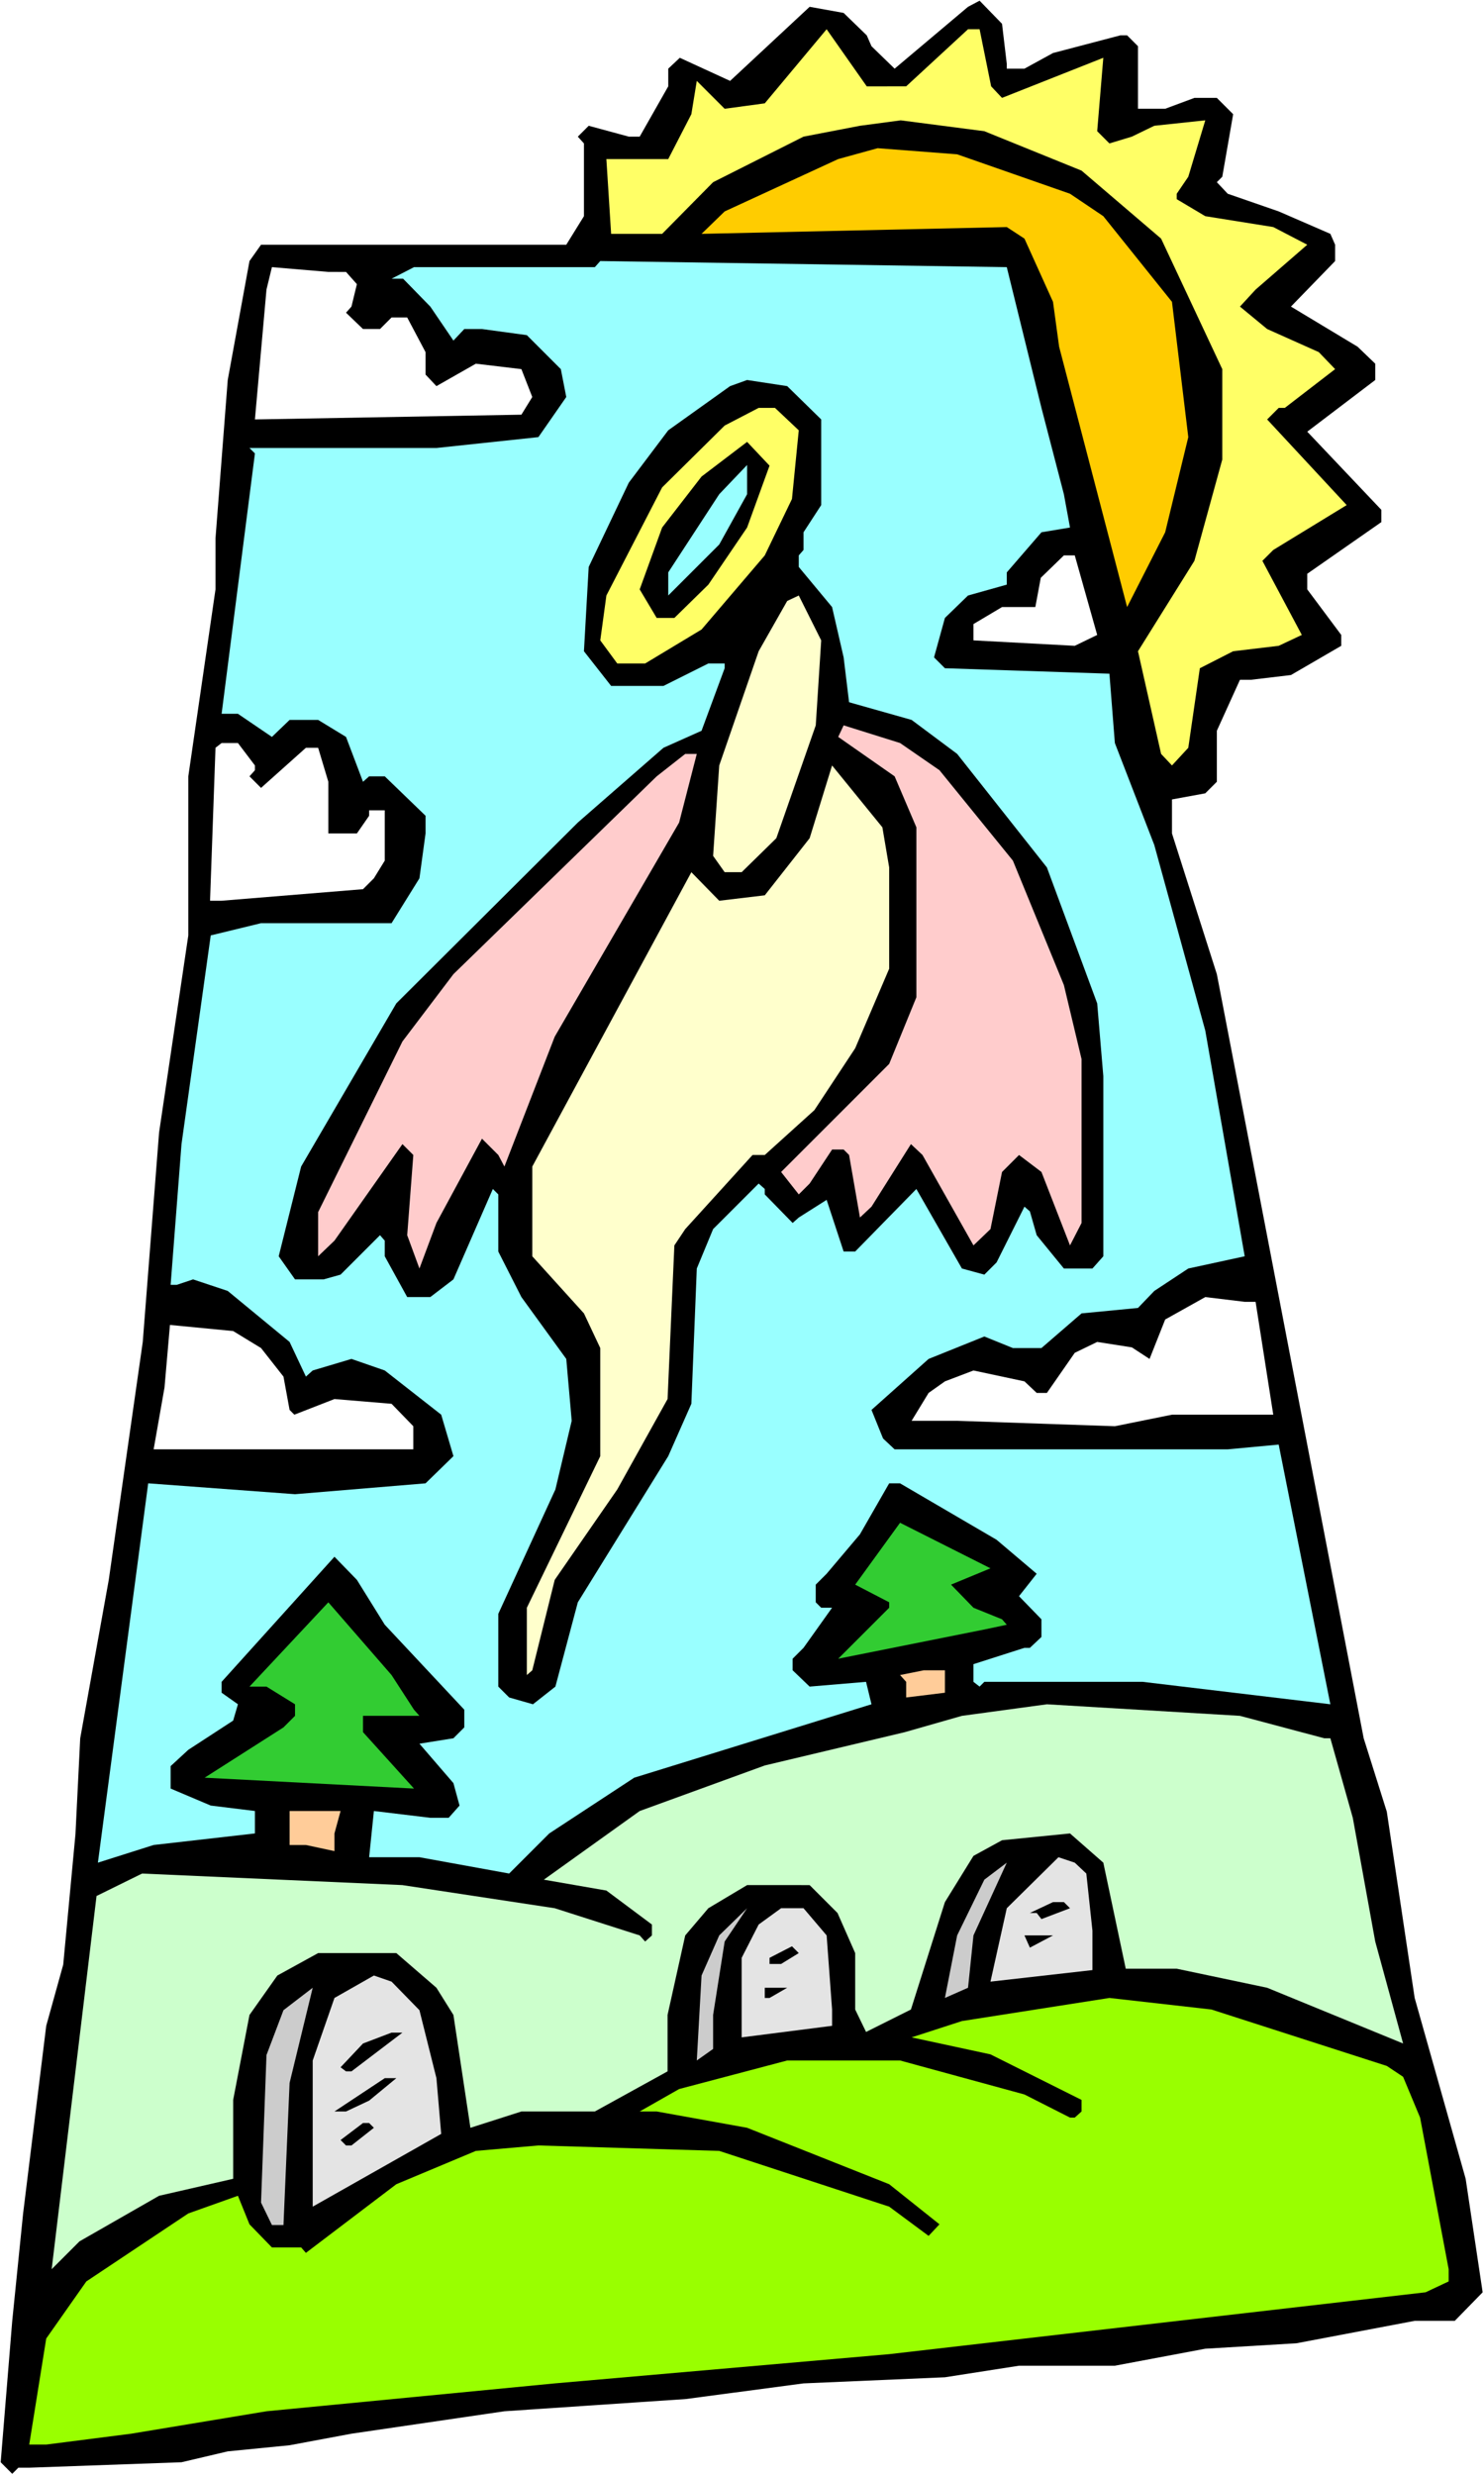
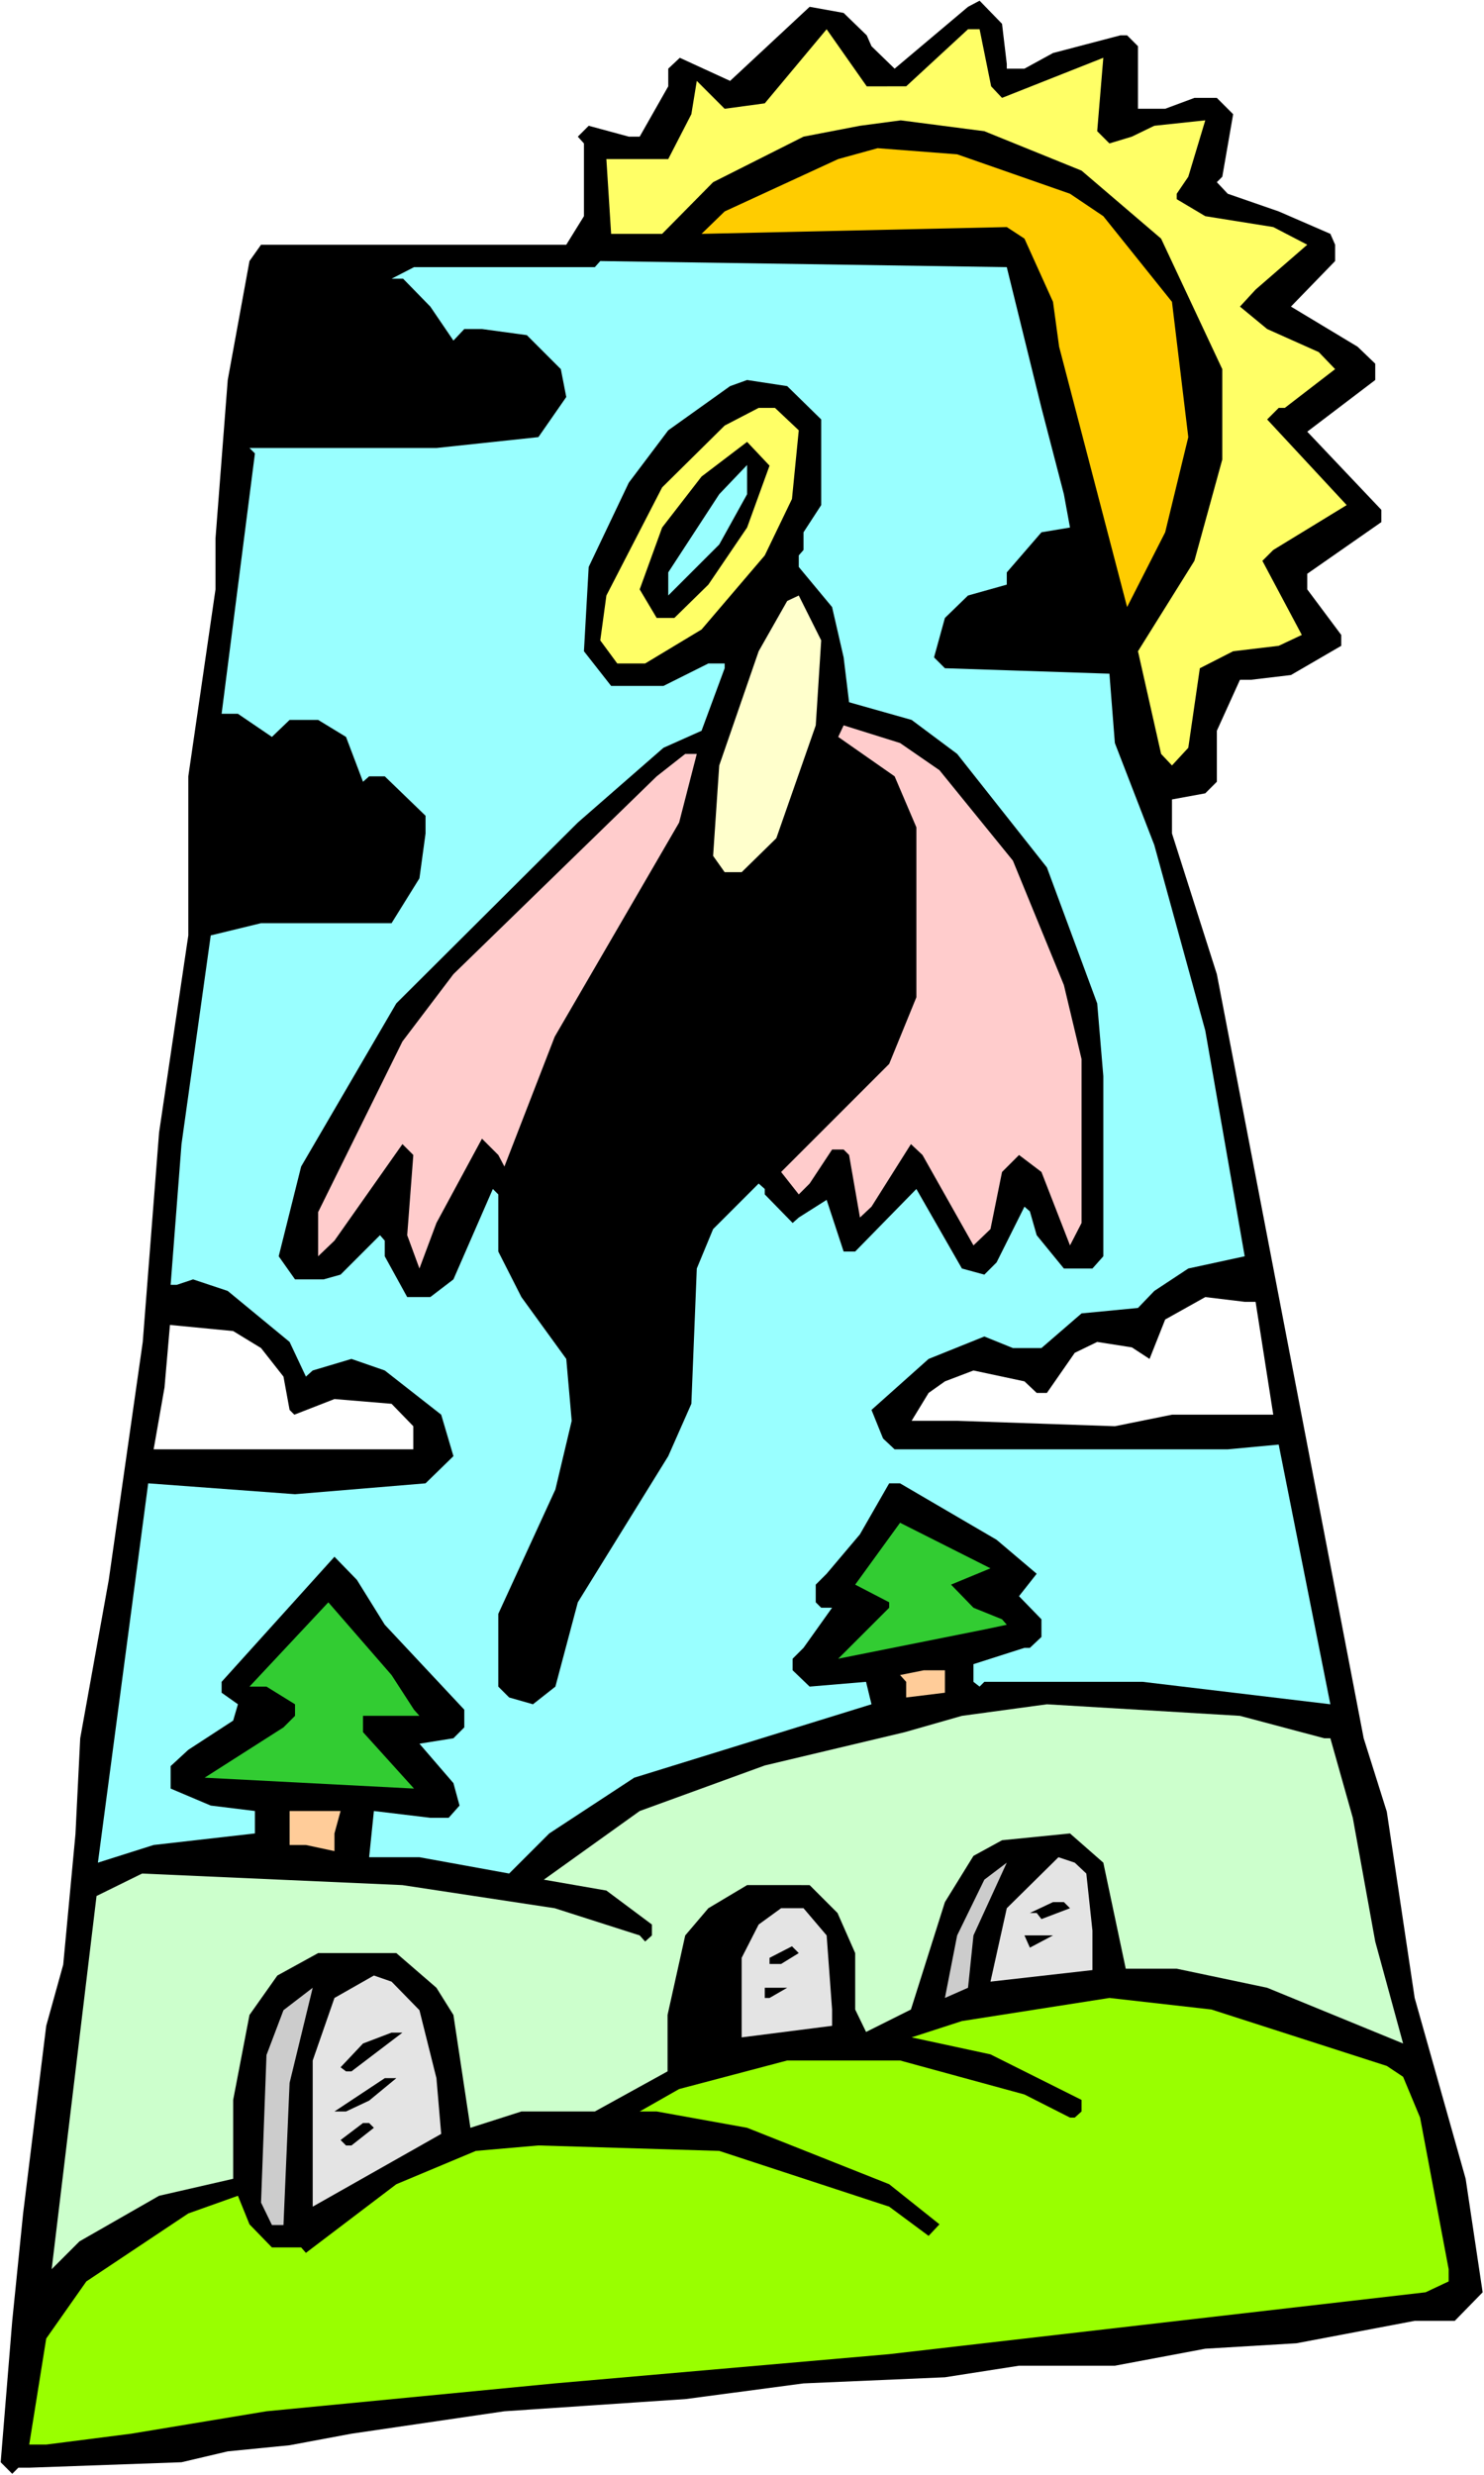
<svg xmlns="http://www.w3.org/2000/svg" xmlns:ns1="http://sodipodi.sourceforge.net/DTD/sodipodi-0.dtd" xmlns:ns2="http://www.inkscape.org/namespaces/inkscape" version="1.0" width="93.342mm" height="155.668mm" id="svg37" ns1:docname="Rising 1.wmf">
  <rect width="100%" height="100%" fill="#808080" stroke="none" />
  <ns1:namedview id="namedview37" pagecolor="#ffffff" bordercolor="#000000" borderopacity="0.25" ns2:showpageshadow="2" ns2:pageopacity="0.0" ns2:pagecheckerboard="0" ns2:deskcolor="#d1d1d1" ns2:document-units="mm" />
  <defs id="defs1">
    <pattern id="WMFhbasepattern" patternUnits="userSpaceOnUse" width="6" height="6" x="0" y="0" />
  </defs>
  <path style="fill:#ffffff;fill-opacity:1;fill-rule:evenodd;stroke:none" d="M 0,588.353 H 352.789 V 0 H 0 Z" id="path1" />
  <path style="fill:#000000;fill-opacity:1;fill-rule:evenodd;stroke:none" d="m 239.341,15.19 v 1.131 h 4.202 l 6.788,-3.717 15.999,-4.201 h 1.616 l 2.586,2.585 v 14.866 h 6.464 l 6.949,-2.585 h 5.333 l 3.879,3.878 -2.586,14.866 -1.293,1.293 2.586,2.747 12.121,4.201 12.282,5.333 1.131,2.585 v 3.878 l -10.504,10.827 15.838,9.534 4.202,4.04 v 3.878 l -16.161,12.281 17.615,18.583 v 2.909 l -17.615,12.281 v 3.717 l 8.08,10.827 v 2.585 l -11.959,6.948 -9.535,1.131 h -2.586 l -5.495,12.119 v 12.119 l -2.747,2.747 -7.919,1.454 v 8.08 l 10.666,33.449 34.907,181.628 5.495,17.452 6.626,44.276 12.121,42.983 4.04,26.986 -6.626,6.787 h -9.535 l -28.12,5.332 -21.655,1.293 -21.494,4.04 h -22.787 l -17.615,2.747 -33.614,1.454 -27.958,3.717 -43.149,2.909 -36.362,5.332 -14.706,2.747 -14.706,1.454 -10.989,2.585 -36.2,1.293 H 4.363 l -1.454,1.454 -2.747,-2.747 2.747,-33.611 2.586,-25.531 5.495,-44.599 4.04,-14.543 2.909,-31.025 1.131,-22.784 6.788,-37.651 8.08,-56.557 3.879,-49.77 6.949,-46.861 v -37.812 l 6.464,-44.438 v -12.119 l 2.909,-37.651 5.171,-28.278 2.747,-3.878 h 72.562 l 4.202,-6.787 v -17.29 l -1.454,-1.616 2.586,-2.585 9.535,2.585 h 2.586 l 6.788,-11.958 v -4.201 l 2.747,-2.585 11.959,5.494 18.908,-17.613 8.08,1.454 5.495,5.333 1.131,2.585 5.495,5.333 17.454,-14.705 2.747,-1.454 5.333,5.494 z" id="path2" />
  <path style="fill:#ffff66;fill-opacity:1;fill-rule:evenodd;stroke:none" d="M 215.423,20.522 230.129,6.948 h 2.747 l 2.747,13.574 2.586,2.747 24.079,-9.534 -1.454,17.452 2.909,2.909 5.333,-1.616 5.333,-2.585 12.121,-1.293 -4.04,13.412 -2.747,4.04 v 1.293 l 6.788,4.04 16.161,2.585 8.08,4.201 -12.282,10.665 -3.717,4.04 6.464,5.333 12.282,5.494 3.879,4.04 -11.959,9.211 h -1.454 l -2.747,2.747 18.908,20.36 -17.454,10.665 -2.586,2.585 9.373,17.613 -5.495,2.585 -10.828,1.293 -7.919,4.04 -2.747,18.906 -3.879,4.201 -2.586,-2.747 -5.495,-24.4 13.413,-21.492 6.626,-24.077 V 87.744 l -14.545,-31.025 -18.908,-16.159 -23.11,-9.372 -19.878,-2.585 -9.696,1.293 -13.413,2.585 -21.494,10.827 -12.121,12.281 h -12.121 l -1.131,-17.775 h 14.706 l 5.495,-10.665 1.293,-7.918 6.626,6.625 9.535,-1.293 14.706,-17.613 9.535,13.574 z" id="path3" />
  <path style="fill:#ffcc00;fill-opacity:1;fill-rule:evenodd;stroke:none" d="m 254.37,46.053 7.919,5.333 16.322,20.36 3.879,32.157 -5.495,22.623 -9.05,17.775 -16.161,-61.889 -1.454,-10.665 -6.788,-15.028 -4.202,-2.747 -72.562,1.616 5.495,-5.333 26.988,-12.443 9.373,-2.585 18.908,1.454 z" id="path4" />
  <path style="fill:#99ffff;fill-opacity:1;fill-rule:evenodd;stroke:none" d="m 247.582,96.955 5.333,20.522 1.454,7.918 -6.788,1.131 -8.242,9.534 v 2.909 l -9.212,2.585 -5.495,5.333 -2.586,9.372 2.586,2.585 39.109,1.293 1.293,16.482 9.373,24.239 12.121,44.114 9.373,53.648 -13.413,2.909 -8.08,5.332 -3.879,4.04 -13.413,1.293 -9.535,8.241 h -6.788 l -6.788,-2.747 -13.252,5.332 -13.575,12.119 2.747,6.787 2.747,2.585 h 79.188 l 12.121,-1.131 12.282,61.728 -44.604,-5.332 h -37.655 l -1.131,1.131 -1.454,-1.131 v -4.201 l 12.121,-3.878 h 1.293 l 2.747,-2.585 v -4.201 l -5.333,-5.494 4.202,-5.332 -9.535,-8.08 -22.948,-13.412 h -2.586 l -6.949,12.119 -7.919,9.372 -2.586,2.585 v 4.201 l 1.293,1.293 h 2.586 l -6.788,9.534 -2.586,2.585 v 2.747 l 4.04,3.878 13.413,-1.131 1.293,5.332 -56.401,17.452 -20.201,13.25 -9.535,9.534 -21.332,-3.878 H 87.753 l 1.131,-10.988 13.413,1.616 h 4.363 l 2.586,-2.909 -1.454,-5.333 -8.08,-9.372 8.08,-1.293 2.586,-2.585 v -4.201 l -18.908,-20.199 -6.626,-10.665 -5.333,-5.494 -26.827,29.733 v 2.585 l 3.879,2.747 -1.131,3.878 -10.666,6.948 -4.202,3.878 v 5.333 l 9.535,4.04 10.504,1.293 v 5.333 l -24.079,2.747 -13.252,4.201 11.959,-90.168 34.907,2.585 31.029,-2.585 6.626,-6.464 -2.909,-9.857 -13.413,-10.503 -7.919,-2.747 -9.212,2.747 -1.616,1.454 -3.879,-8.241 -14.706,-12.119 -8.242,-2.747 -3.879,1.293 H 40.563 l 2.586,-33.449 6.949,-49.608 11.959,-2.909 h 31.029 l 6.626,-10.665 1.454,-10.665 v -4.201 l -9.696,-9.372 h -3.717 l -1.454,1.293 -4.04,-10.665 -6.626,-4.04 h -6.788 l -4.202,4.04 -8.08,-5.494 h -3.879 l 7.919,-61.889 -1.293,-1.293 h 44.442 l 24.241,-2.585 6.626,-9.534 -1.293,-6.625 -8.08,-8.08 -10.666,-1.454 h -4.202 l -2.586,2.747 -5.495,-8.08 -6.464,-6.625 h -2.747 l 5.333,-2.747 h 42.988 l 1.293,-1.454 96.641,1.454 z" id="path5" />
-   <path style="fill:#ffffff;fill-opacity:1;fill-rule:evenodd;stroke:none" d="m 82.258,64.636 2.586,2.909 -1.293,5.333 -1.293,1.454 4.04,3.878 h 4.04 l 2.747,-2.747 h 3.717 l 4.363,8.241 v 5.333 l 2.586,2.747 9.373,-5.333 10.828,1.293 2.586,6.625 -2.586,4.201 -63.35,1.131 2.747,-30.864 1.293,-5.333 13.413,1.131 z" id="path6" />
  <path style="fill:#000000;fill-opacity:1;fill-rule:evenodd;stroke:none" d="m 195.222,99.702 v 20.36 l -4.202,6.464 v 4.201 l -1.131,1.293 v 2.747 l 7.919,9.534 2.747,11.958 1.293,10.665 14.868,4.201 10.828,8.08 21.332,26.986 11.959,32.318 1.454,17.29 v 42.822 l -2.586,2.909 h -6.788 l -6.464,-7.918 -1.616,-5.656 -1.293,-1.131 -6.626,13.25 -2.909,2.909 -5.333,-1.454 -10.828,-18.906 -14.545,14.866 h -2.747 l -4.04,-12.281 -6.626,4.201 -1.454,1.293 -6.626,-6.787 v -1.293 l -1.454,-1.293 -10.828,10.827 -3.879,9.372 -1.293,32.157 -5.495,12.443 -21.494,34.742 -5.333,20.037 -5.333,4.201 -5.656,-1.616 -2.586,-2.585 v -17.29 l 13.575,-29.571 3.879,-16.321 -1.293,-14.705 -10.666,-14.705 -5.495,-10.827 v -13.574 l -1.293,-1.293 -9.373,21.492 -5.495,4.201 h -5.495 l -5.333,-9.695 v -3.717 l -1.131,-1.293 -9.373,9.372 -4.04,1.131 h -6.788 l -3.879,-5.494 5.333,-21.33 22.625,-38.782 43.149,-42.983 20.363,-17.775 9.05,-4.04 5.495,-14.866 v -1.131 h -3.879 l -10.666,5.333 h -12.444 l -6.464,-8.241 1.131,-20.037 9.535,-20.037 9.373,-12.443 14.706,-10.503 4.04,-1.454 9.535,1.454 z" id="path7" />
  <path style="fill:#ffff66;fill-opacity:1;fill-rule:evenodd;stroke:none" d="m 189.889,102.287 -1.616,16.321 -6.464,13.412 -15.029,17.613 -13.413,8.08 h -6.626 l -4.04,-5.494 1.454,-10.665 13.252,-25.693 14.868,-14.705 8.08,-4.201 h 3.879 z" id="path8" />
  <path style="fill:#000000;fill-opacity:1;fill-rule:evenodd;stroke:none" d="m 177.607,125.395 -9.212,13.574 -8.08,7.918 h -4.202 l -4.04,-6.787 5.333,-14.705 9.373,-12.119 10.828,-8.241 5.333,5.656 z" id="path9" />
  <path style="fill:#99ffff;fill-opacity:1;fill-rule:evenodd;stroke:none" d="m 170.981,129.434 -12.121,12.119 v -5.494 l 12.121,-18.583 6.626,-6.948 v 6.948 z" id="path10" />
-   <path style="fill:#ffffff;fill-opacity:1;fill-rule:evenodd;stroke:none" d="m 260.834,150.926 -5.333,2.585 -24.079,-1.293 v -3.878 l 6.788,-4.04 h 7.919 l 1.293,-6.948 5.495,-5.333 h 2.586 z" id="path11" />
  <path style="fill:#ffffcc;fill-opacity:1;fill-rule:evenodd;stroke:none" d="m 193.929,172.418 -9.373,26.824 -8.242,8.08 h -4.04 l -2.747,-3.878 1.454,-21.492 9.373,-27.147 6.788,-11.958 2.747,-1.293 5.333,10.665 z" id="path12" />
  <path style="fill:#ffcccc;fill-opacity:1;fill-rule:evenodd;stroke:none" d="m 223.341,183.083 17.454,21.492 12.121,29.571 4.202,17.613 v 38.943 l -2.747,5.333 -6.788,-17.452 -5.333,-4.04 -4.04,4.04 -2.747,13.574 -4.04,3.878 -12.121,-21.492 -2.747,-2.585 -9.373,14.866 -2.747,2.585 -2.586,-14.866 -1.293,-1.293 h -2.747 l -5.333,8.08 -2.586,2.585 -4.202,-5.332 25.696,-25.693 6.464,-15.836 v -40.398 l -5.171,-12.119 -13.413,-9.372 1.293,-2.747 13.413,4.201 z" id="path13" />
-   <path style="fill:#ffffff;fill-opacity:1;fill-rule:evenodd;stroke:none" d="m 60.603,181.952 v 1.131 l -1.293,1.454 2.747,2.747 10.666,-9.534 h 2.909 l 2.424,8.08 v 12.281 h 6.788 l 2.909,-4.201 v -1.293 h 3.717 v 11.958 l -2.586,4.201 -2.586,2.585 -33.614,2.747 h -2.747 l 1.293,-36.358 1.454,-1.131 h 3.879 z" id="path14" />
  <path style="fill:#ffcccc;fill-opacity:1;fill-rule:evenodd;stroke:none" d="m 161.446,195.525 -29.574,50.901 -11.959,30.864 -1.454,-2.747 -3.879,-3.878 -10.828,20.037 -4.04,10.827 -2.909,-7.918 1.454,-19.068 -2.586,-2.585 -16.161,22.946 -3.879,3.717 v -10.503 l 20.039,-40.559 12.121,-15.998 48.321,-47.023 6.788,-5.333 h 2.747 z" id="path15" />
-   <path style="fill:#ffffcc;fill-opacity:1;fill-rule:evenodd;stroke:none" d="m 211.382,206.19 v 24.077 l -8.08,18.906 -9.696,14.705 -11.797,10.665 h -2.909 l -15.999,17.613 -2.586,3.878 -1.616,36.52 -11.959,21.492 -14.868,21.492 -5.333,21.492 -1.293,1.131 v -15.998 l 17.454,-36.035 v -25.693 l -3.879,-8.241 -12.282,-13.574 v -21.33 l 37.816,-69.969 6.626,6.787 10.828,-1.293 10.666,-13.574 5.333,-17.29 11.959,14.705 z" id="path16" />
  <path style="fill:#ffffff;fill-opacity:1;fill-rule:evenodd;stroke:none" d="m 298.489,309.447 4.202,26.824 h -24.079 l -13.575,2.747 -37.493,-1.293 h -10.828 l 4.04,-6.625 3.879,-2.747 6.788,-2.585 12.121,2.585 2.909,2.747 h 2.424 l 6.626,-9.534 5.333,-2.585 8.242,1.293 4.202,2.747 3.717,-9.372 9.535,-5.333 9.373,1.131 z" id="path17" />
  <path style="fill:#ffffff;fill-opacity:1;fill-rule:evenodd;stroke:none" d="m 62.057,320.435 5.333,6.787 1.454,7.918 1.131,1.131 9.535,-3.717 13.575,1.131 5.171,5.333 v 5.494 H 36.523 l 2.586,-14.705 1.293,-14.866 15.029,1.454 z" id="path18" />
  <path style="fill:#32cc32;fill-opacity:1;fill-rule:evenodd;stroke:none" d="m 226.089,376.669 5.333,5.494 6.788,2.747 1.131,1.293 -5.333,1.131 -34.746,6.948 12.121,-12.119 v -1.293 l -8.08,-4.201 10.666,-14.705 21.494,10.827 z" id="path19" />
  <path style="fill:#32cc32;fill-opacity:1;fill-rule:evenodd;stroke:none" d="m 98.419,406.402 1.293,1.454 H 86.298 v 3.878 l 12.121,13.412 -49.775,-2.585 18.746,-11.958 2.747,-2.747 v -2.747 l -6.788,-4.201 h -4.04 l 18.746,-20.037 15.029,17.29 z" id="path20" />
  <path style="fill:#ffcc99;fill-opacity:1;fill-rule:evenodd;stroke:none" d="m 224.634,402.362 -9.212,1.131 v -3.717 l -1.454,-1.616 5.656,-1.131 h 5.01 z" id="path21" />
  <path style="fill:#ccffcc;fill-opacity:1;fill-rule:evenodd;stroke:none" d="m 314.811,413.188 h 1.454 l 5.333,18.906 5.333,29.41 6.626,24.239 -32.321,-13.25 -21.494,-4.525 H 267.622 l -5.333,-25.208 -7.919,-6.948 -16.161,1.616 -6.788,3.717 -6.788,10.988 -8.08,25.531 -10.666,5.333 -2.586,-5.333 v -13.412 l -4.202,-9.534 -6.626,-6.625 H 177.607 l -9.212,5.494 -5.495,6.464 -4.202,18.906 v 13.412 l -17.292,9.534 h -17.454 l -12.121,3.878 -4.04,-26.824 -4.04,-6.464 -9.535,-8.241 H 75.632 l -9.696,5.333 -6.626,9.372 -3.879,20.199 v 18.745 l -17.615,4.04 -18.908,10.827 -6.626,6.625 10.666,-88.714 10.828,-5.333 61.896,2.747 36.2,5.494 20.201,6.464 1.293,1.454 1.616,-1.454 v -2.585 l -10.828,-8.08 -14.868,-2.585 22.787,-16.321 29.736,-10.827 33.291,-7.918 13.575,-3.878 20.201,-2.747 45.896,2.747 z" id="path22" />
  <path style="fill:#ffcc99;fill-opacity:1;fill-rule:evenodd;stroke:none" d="m 79.511,435.811 v 4.201 l -6.788,-1.454 h -3.879 v -8.08 h 12.121 z" id="path23" />
  <path style="fill:#e4e4e4;fill-opacity:1;fill-rule:evenodd;stroke:none" d="m 258.249,445.345 1.454,13.574 v 9.372 l -24.241,2.747 3.879,-17.452 12.282,-12.119 3.879,1.293 z" id="path24" />
  <path style="fill:#cccccc;fill-opacity:1;fill-rule:evenodd;stroke:none" d="m 230.129,472.492 -5.495,2.424 2.909,-14.866 6.464,-13.25 5.333,-4.04 -7.919,17.29 z" id="path25" />
  <path style="fill:#000000;fill-opacity:1;fill-rule:evenodd;stroke:none" d="m 254.37,453.586 -6.788,2.585 -1.131,-1.454 h -1.616 l 5.495,-2.585 h 2.586 z" id="path26" />
-   <path style="fill:#cccccc;fill-opacity:1;fill-rule:evenodd;stroke:none" d="m 169.526,478.956 v 8.08 l -3.879,2.747 1.131,-20.199 4.202,-9.534 6.626,-6.464 -5.333,7.918 z" id="path27" />
  <path style="fill:#e4e4e4;fill-opacity:1;fill-rule:evenodd;stroke:none" d="m 196.515,460.05 1.293,17.613 v 3.878 l -21.494,2.747 v -18.906 l 4.04,-7.918 5.333,-3.878 h 5.333 z" id="path28" />
  <path style="fill:#000000;fill-opacity:1;fill-rule:evenodd;stroke:none" d="m 244.835,462.959 -1.293,-2.909 h 6.788 z" id="path29" />
  <path style="fill:#000000;fill-opacity:1;fill-rule:evenodd;stroke:none" d="m 185.687,466.837 h -2.747 v -1.454 l 5.333,-2.747 1.616,1.616 z" id="path30" />
  <path style="fill:#e4e4e4;fill-opacity:1;fill-rule:evenodd;stroke:none" d="m 99.712,477.825 4.04,16.159 1.131,13.25 -30.544,17.29 v -34.742 l 5.171,-14.866 9.373,-5.333 4.202,1.454 z" id="path31" />
  <path style="fill:#cccccc;fill-opacity:1;fill-rule:evenodd;stroke:none" d="m 67.39,528.888 h -2.747 l -2.586,-5.333 1.293,-35.065 4.04,-10.665 6.949,-5.333 -5.495,22.623 z" id="path32" />
  <path style="fill:#000000;fill-opacity:1;fill-rule:evenodd;stroke:none" d="m 182.94,474.916 h -1.131 v -2.424 h 5.333 z" id="path33" />
  <path style="fill:#99ff00;fill-opacity:1;fill-rule:evenodd;stroke:none" d="m 329.679,491.075 3.879,2.585 4.04,9.695 6.788,36.035 v 2.909 l -5.495,2.585 -127.508,14.705 -79.511,6.948 -68.522,6.625 -32.16,5.332 -20.201,2.585 H 6.949 l 4.04,-25.208 9.535,-13.574 24.241,-16.159 11.797,-4.201 2.747,6.787 5.333,5.494 h 6.949 l 1.131,1.293 21.494,-16.321 18.908,-7.918 14.868,-1.293 42.988,1.293 40.402,13.25 9.373,6.948 2.586,-2.747 -11.959,-9.534 -33.776,-13.412 -21.494,-3.878 h -4.04 l 9.373,-5.332 25.696,-6.787 h 26.827 l 29.574,8.08 10.828,5.494 h 1.131 l 1.616,-1.454 v -2.747 l -21.655,-10.827 -18.746,-4.04 11.959,-3.878 35.069,-5.494 24.241,2.747 z" id="path34" />
  <path style="fill:#000000;fill-opacity:1;fill-rule:evenodd;stroke:none" d="m 83.551,492.368 h -1.293 l -1.293,-0.97 5.333,-5.656 6.788,-2.585 h 2.586 z" id="path35" />
  <path style="fill:#000000;fill-opacity:1;fill-rule:evenodd;stroke:none" d="m 87.753,499.317 -5.495,2.585 h -2.747 l 11.959,-7.918 h 2.747 z" id="path36" />
  <path style="fill:#000000;fill-opacity:1;fill-rule:evenodd;stroke:none" d="m 88.884,505.78 -5.333,4.201 h -1.293 l -1.293,-1.293 5.333,-4.04 h 1.454 z" id="path37" />
</svg>